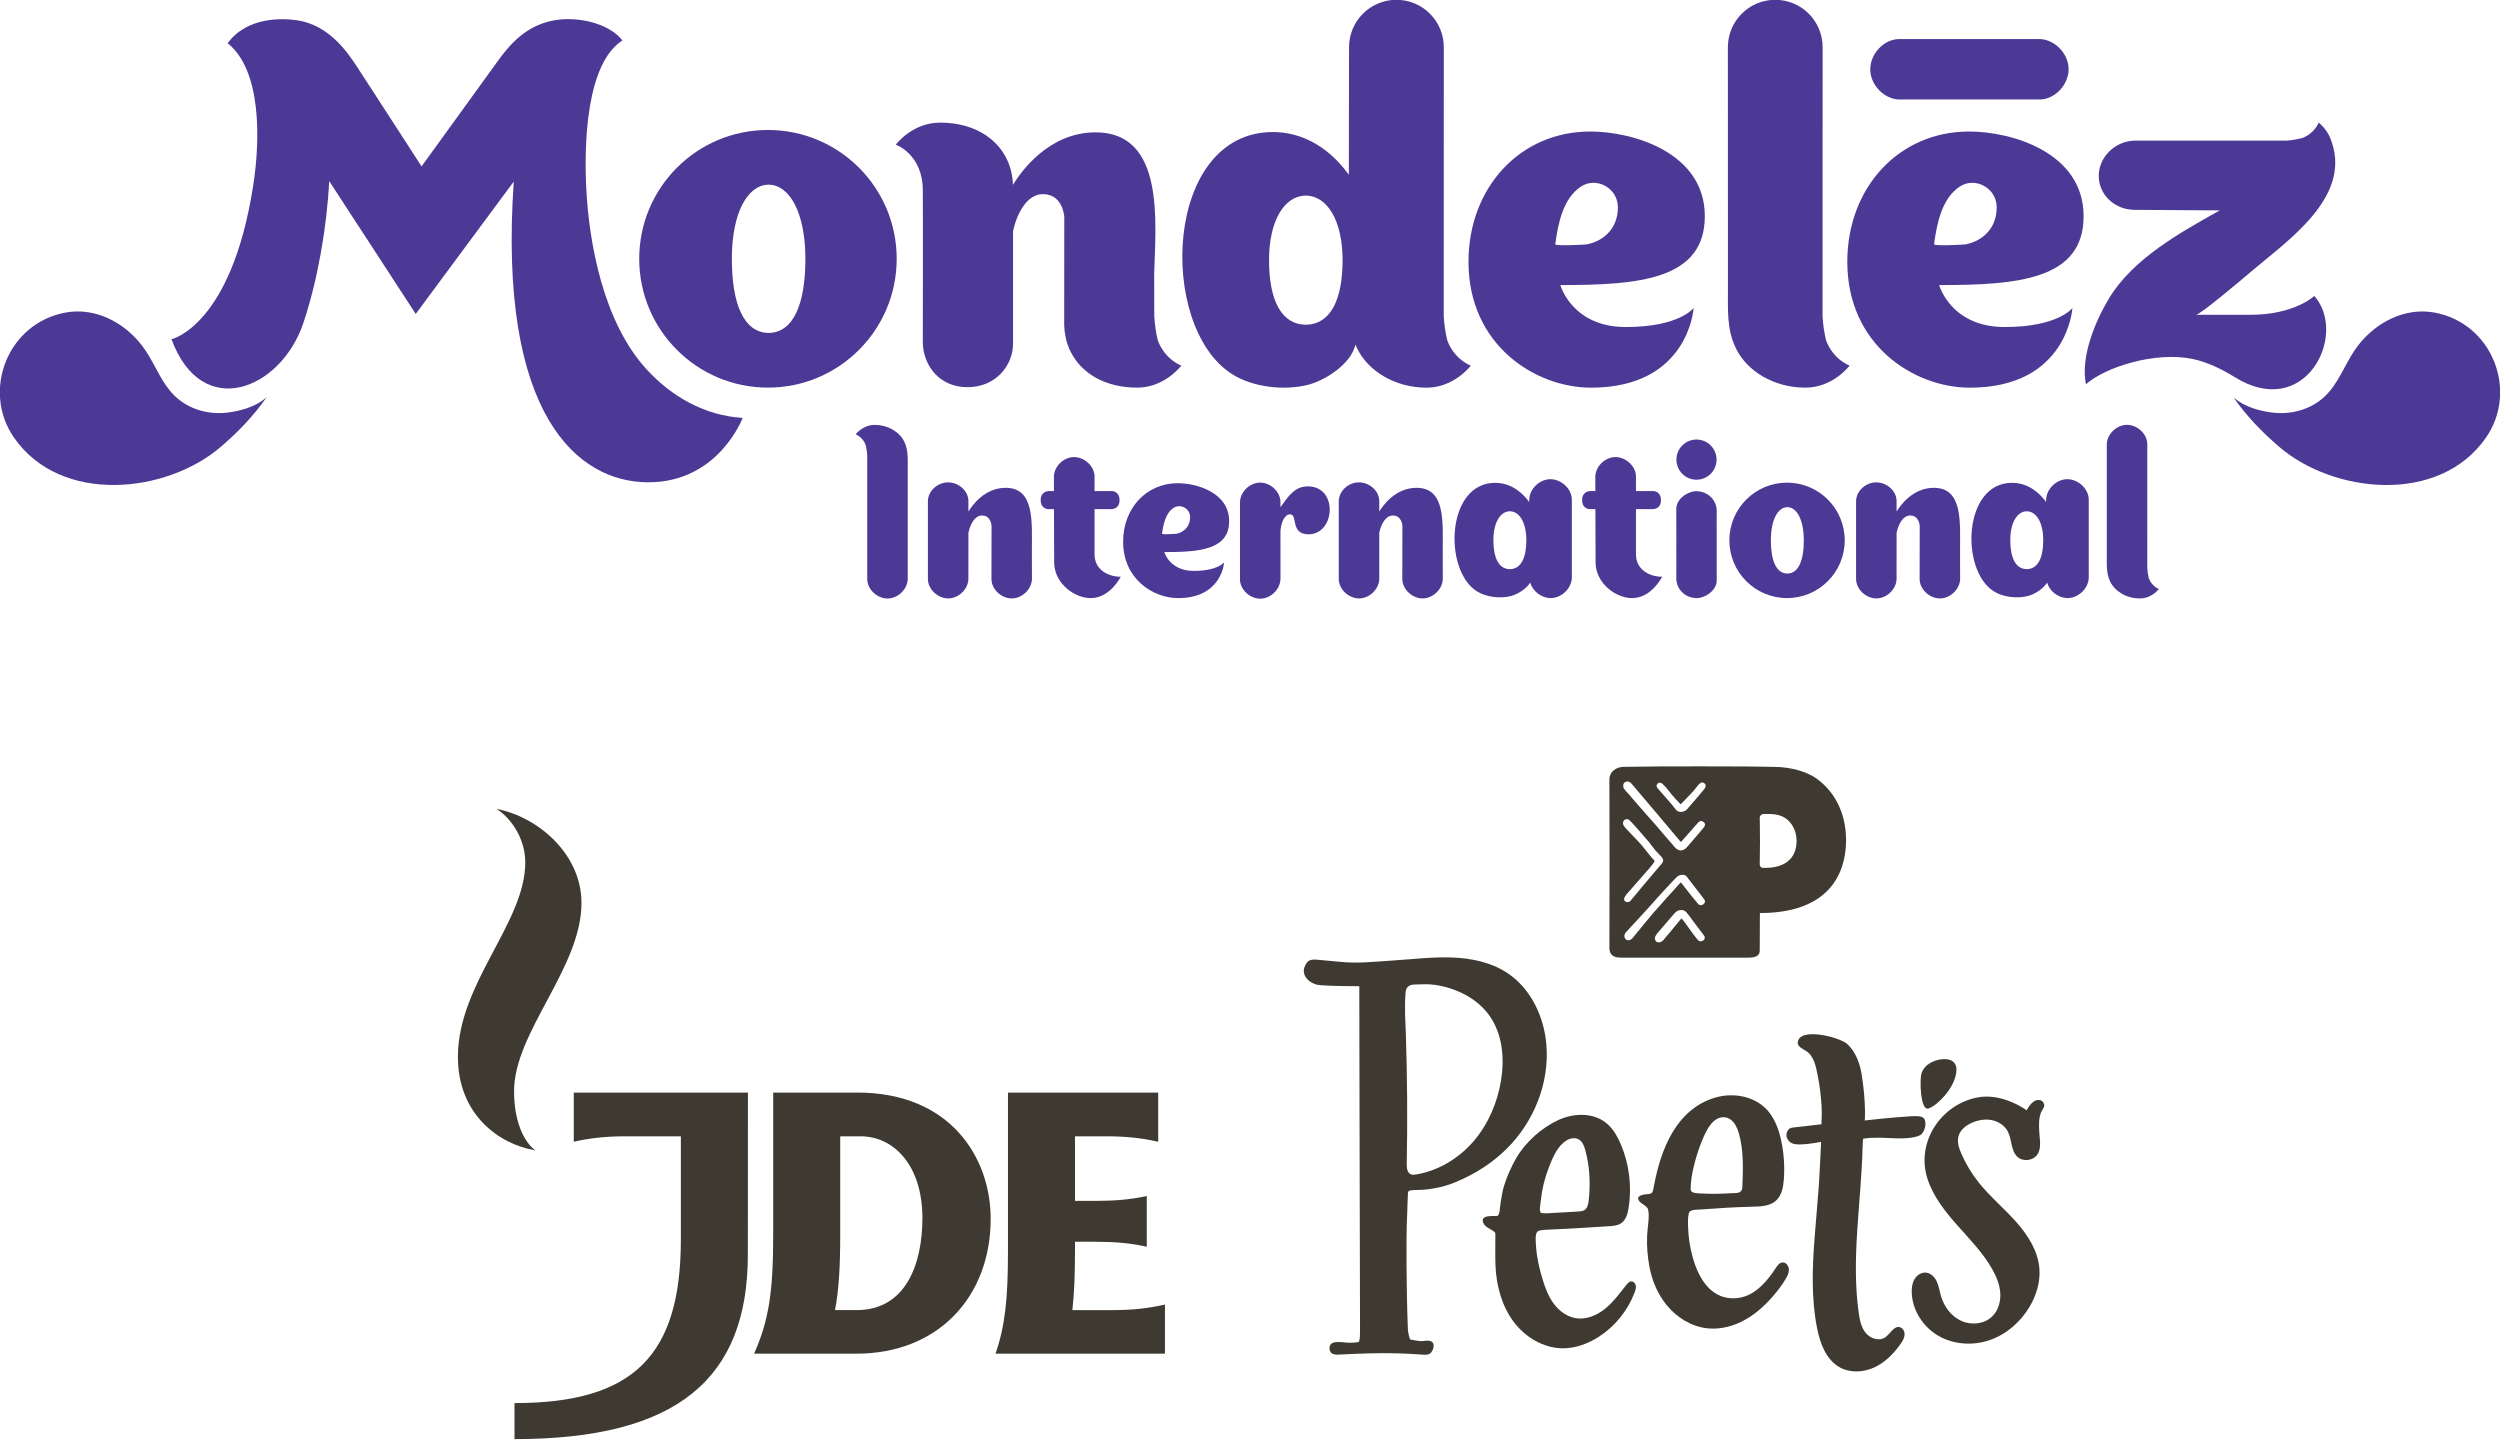
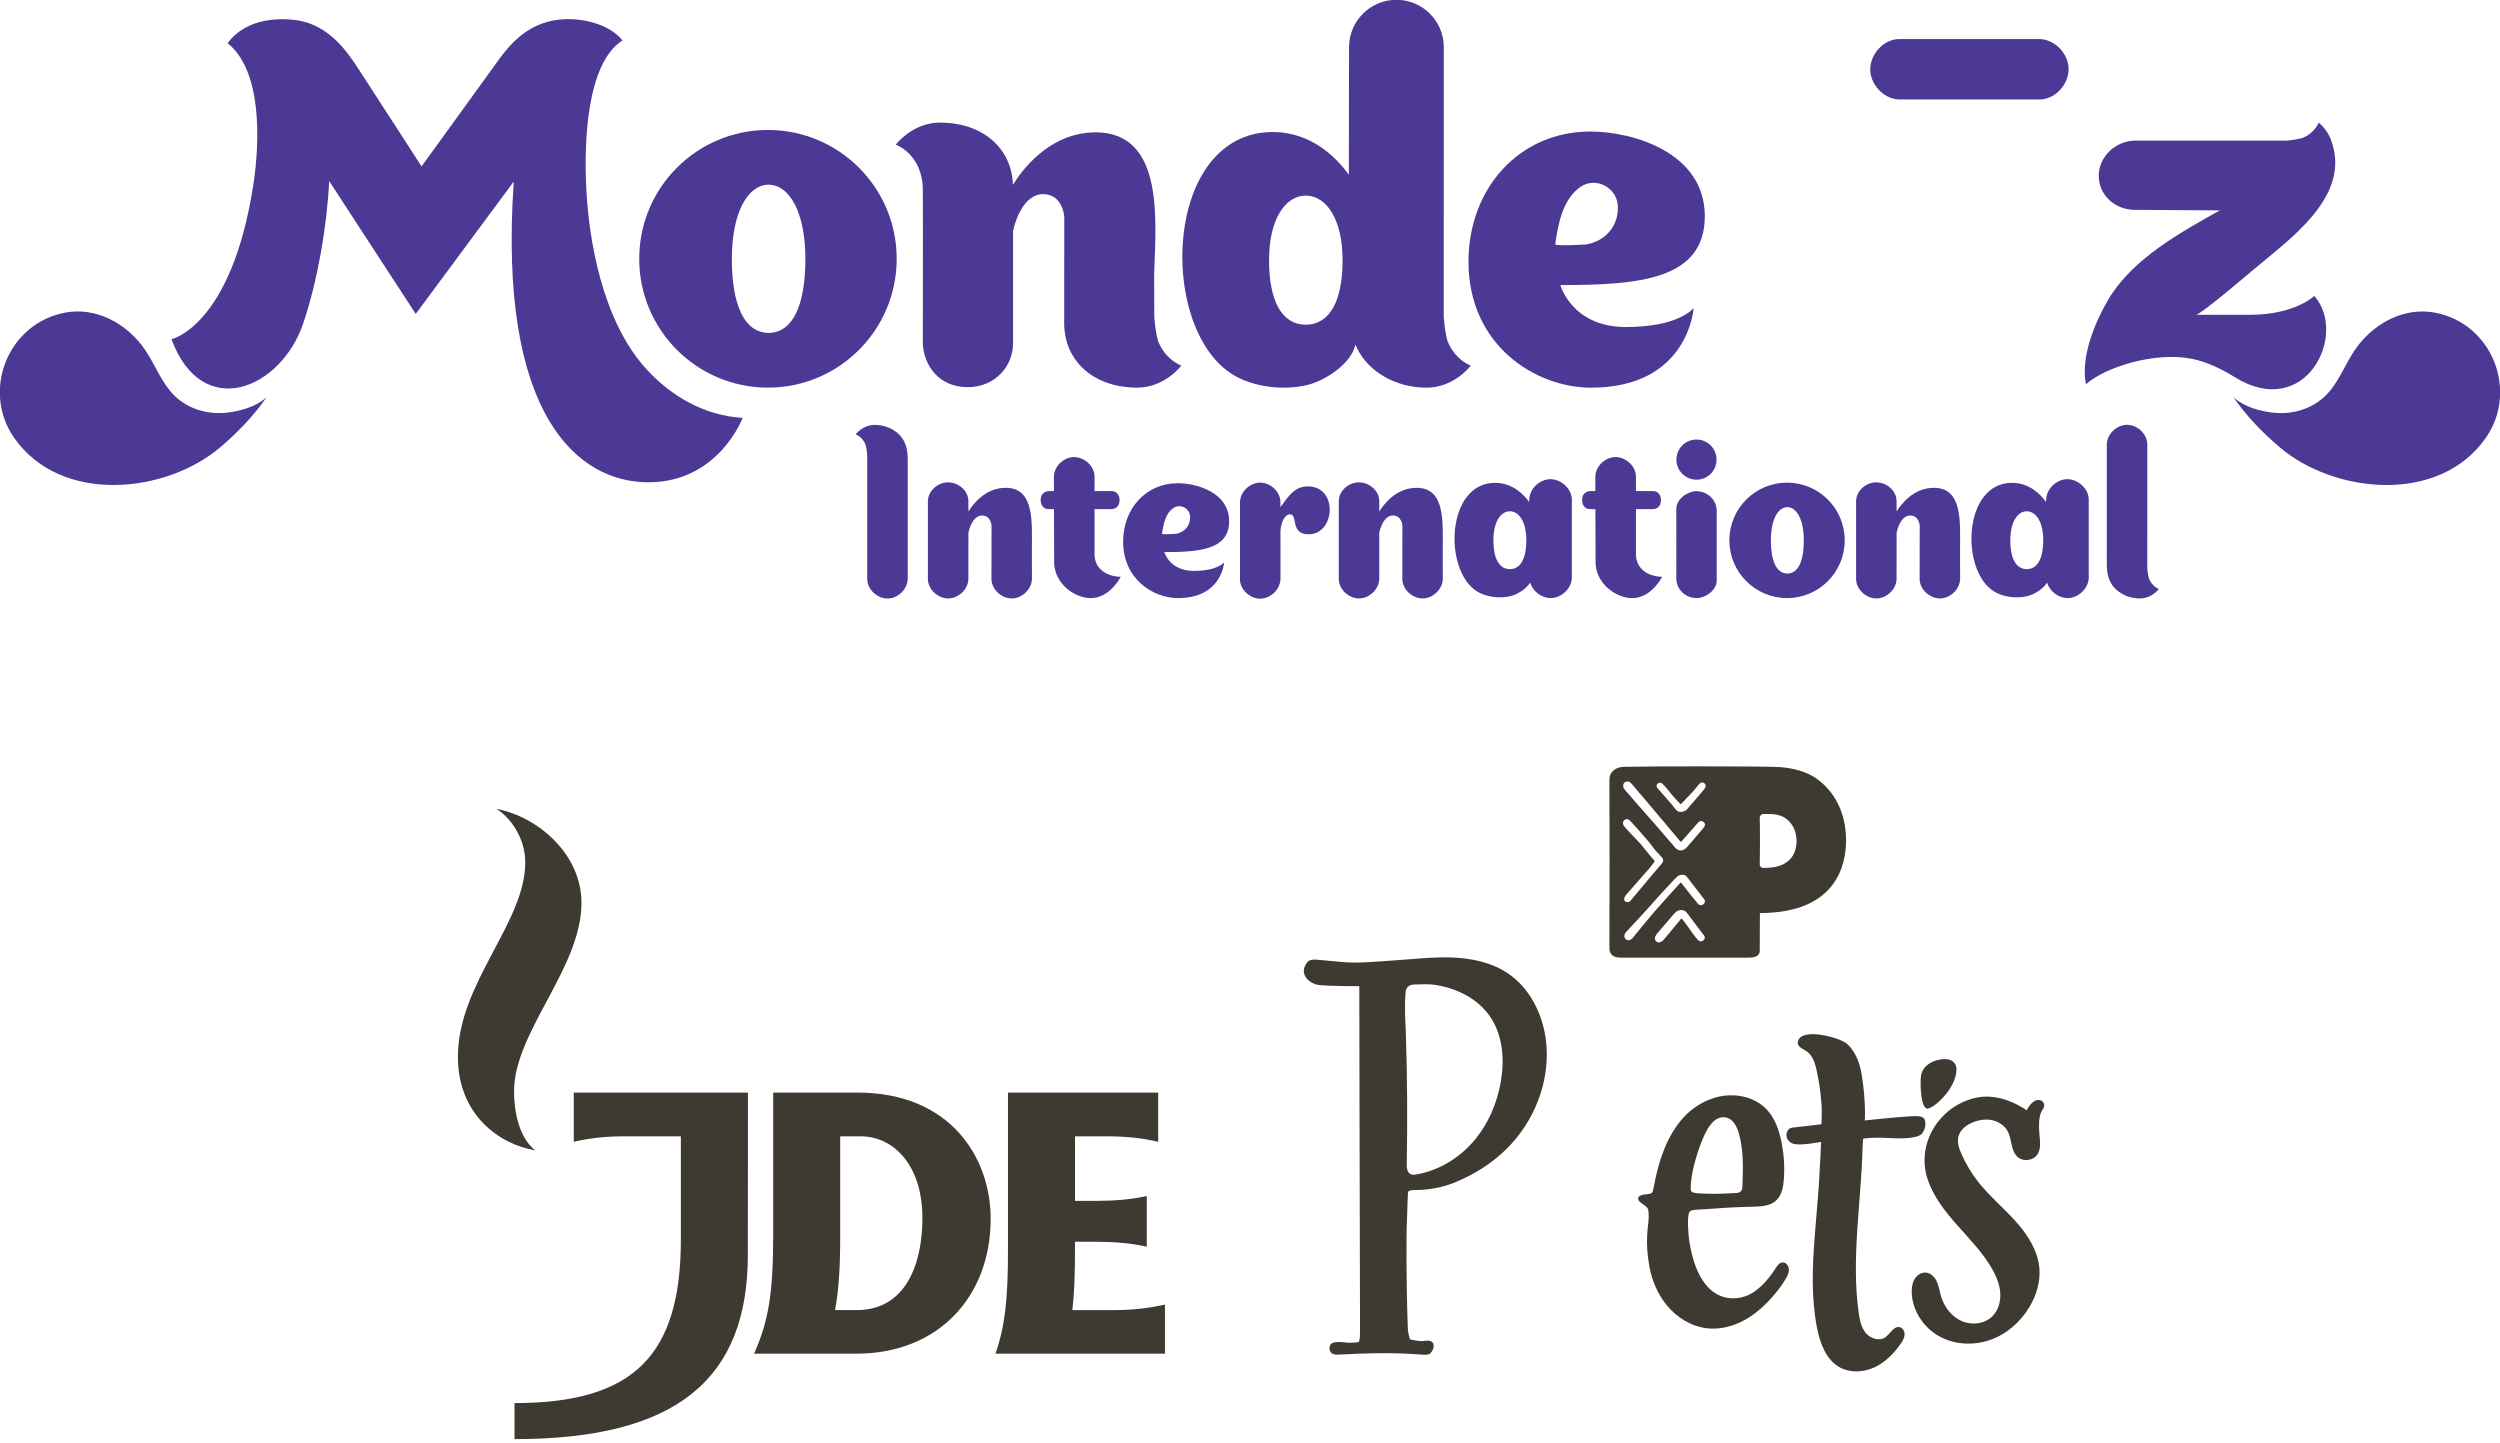
<svg xmlns="http://www.w3.org/2000/svg" xmlns:ns1="http://www.inkscape.org/namespaces/inkscape" xmlns:ns2="http://sodipodi.sourceforge.net/DTD/sodipodi-0.dtd" width="60.678mm" height="35.016mm" viewBox="0 0 60.678 35.016" version="1.1" id="svg5" ns1:version="1.1 (c68e22c387, 2021-05-23)" ns2:docname="Mondelez - JDE Peets.svg">
  <ns2:namedview id="namedview7" pagecolor="#ffffff" bordercolor="#666666" borderopacity="1.0" ns1:pageshadow="2" ns1:pageopacity="0.0" ns1:pagecheckerboard="0" ns1:document-units="mm" showgrid="false" fit-margin-top="0" fit-margin-left="0" fit-margin-right="0" fit-margin-bottom="0" ns1:zoom="1.4823793" ns1:cx="154.14408" ns1:cy="91.407105" ns1:window-width="1920" ns1:window-height="1017" ns1:window-x="-8" ns1:window-y="-8" ns1:window-maximized="1" ns1:current-layer="layer1" />
  <defs id="defs2">
    <clipPath clipPathUnits="userSpaceOnUse" id="clipPath23">
      <path d="M 0,774 H 594 V 0.015 H 0 Z" id="path21" />
    </clipPath>
  </defs>
  <g ns1:label="Layer 1" ns1:groupmode="layer" id="layer1" transform="translate(-46.035,-112.85)">
    <g id="g2395">
      <g id="g462" transform="translate(61.042,67.825)">
        <g id="g35" transform="matrix(0.353,0,0,-0.353,-8.536,54.665)">
          <path d="m 0,0 c -0.797,-0.723 -1.947,-0.965 -2.668,-1.057 -1.468,-0.183 -2.986,0.304 -3.955,1.473 -0.795,0.955 -1.204,2.191 -1.98,3.179 -1.227,1.564 -3.188,2.589 -5.209,2.227 -3.993,-0.725 -5.805,-5.385 -3.547,-8.618 3.227,-4.619 10.484,-3.82 14.208,-0.619 C -1.991,-2.42 -0.908,-1.313 0,0" style="fill:#4c3996;fill-opacity:1;fill-rule:nonzero;stroke:none" id="path37" />
        </g>
        <g id="g39" transform="matrix(0.353,0,0,-0.353,39.2,54.665)">
          <path d="m 0,0 c 0.798,-0.725 1.945,-0.966 2.668,-1.057 1.467,-0.185 2.987,0.302 3.955,1.472 0.795,0.956 1.205,2.19 1.98,3.179 1.229,1.565 3.19,2.589 5.21,2.227 3.991,-0.724 5.803,-5.385 3.544,-8.618 C 14.132,-7.416 6.875,-6.617 3.153,-3.417 1.992,-2.421 0.907,-1.313 0,0" style="fill:#4c3996;fill-opacity:1;fill-rule:nonzero;stroke:none" id="path41" />
        </g>
        <g id="g43" transform="matrix(0.353,0,0,-0.353,34.509,45.973)">
          <path d="m 0,0 c -0.1,0.004 -9.632,0.004 -9.72,0 -1.045,-0.031 -1.908,-0.999 -1.958,-1.995 -0.053,-1.058 0.866,-2.107 1.958,-2.16 0.101,-0.003 9.632,-0.003 9.72,0 1.045,0.032 1.909,1 1.958,1.996 C 2.011,-1.101 1.092,-0.053 0,0" style="fill:#4c3996;fill-opacity:1;fill-rule:nonzero;stroke:none" id="path45" />
        </g>
        <g id="g47" transform="matrix(0.353,0,0,-0.353,13.094,53.286)">
          <path d="m 0,0 c -0.133,0.552 -0.204,1.095 -0.242,1.643 -0.007,0.791 -0.007,1.901 -0.007,2.923 0.1,3.529 0.758,9.737 -4.025,9.737 -3.23,0 -5.144,-2.72 -5.686,-3.61 -0.077,2.48 -2.032,4.279 -5.019,4.279 -1.905,0 -3.037,-1.517 -3.037,-1.517 0,0 1.859,-0.645 1.859,-3.144 0.02,-1.79 -0.003,-10.502 0,-10.539 0.073,-1.544 1.151,-2.991 3.08,-2.991 1.927,0 3.124,1.483 3.124,2.994 v 7.727 c 0.269,1.263 0.979,2.552 2.05,2.552 1.389,0 1.467,-1.545 1.473,-1.545 l -0.006,-7.48 c 0.006,-0.244 0.037,-0.477 0.079,-0.706 0.069,-0.39 0.187,-0.753 0.356,-1.086 0.741,-1.506 2.38,-2.488 4.582,-2.488 1.904,0 3.036,1.516 3.036,1.516 0,0 -1.117,0.394 -1.617,1.735" style="fill:#4c3996;fill-opacity:1;fill-rule:nonzero;stroke:none" id="path49" />
        </g>
        <g id="g51" transform="matrix(0.353,0,0,-0.353,29.314,53.286)">
-           <path d="m 0,0 c -0.135,0.552 -0.207,1.095 -0.242,1.643 l 0.005,18.513 c 0,1.8 -1.458,3.26 -3.257,3.26 -1.8,0 -3.258,-1.46 -3.258,-3.26 L -6.748,3.76 c 0.016,-1.476 -0.129,-2.986 0.568,-4.343 0.738,-1.507 2.558,-2.668 4.758,-2.668 1.91,0 3.039,1.516 3.039,1.516 0,0 -1.115,0.394 -1.617,1.735" style="fill:#4c3996;fill-opacity:1;fill-rule:nonzero;stroke:none" id="path53" />
-         </g>
+           </g>
        <g id="g55" transform="matrix(0.353,0,0,-0.353,3.655,53.105)">
          <path d="m 0,0 v -0.004 c -0.008,0 -0.013,0.003 -0.019,0.003 -0.007,0 -0.013,-0.003 -0.019,-0.003 V 0 c -1.671,0.031 -2.509,1.952 -2.509,5.095 0,3.138 1.062,5.063 2.509,5.097 v 10e-4 c 0.006,0 0.012,0 0.019,-10e-4 0.006,10e-4 0.011,10e-4 0.019,10e-4 L 0,10.192 C 1.446,10.158 2.509,8.233 2.509,5.095 2.509,1.952 1.672,0.031 0,0 m -0.065,13.953 c -4.889,0 -8.851,-3.964 -8.851,-8.858 0,-4.892 3.962,-8.857 8.851,-8.857 4.888,0 8.852,3.965 8.852,8.857 0,4.894 -3.964,8.858 -8.852,8.858" style="fill:#4c3996;fill-opacity:1;fill-rule:nonzero;stroke:none" id="path57" />
        </g>
        <g id="g59" transform="matrix(0.353,0,0,-0.353,16.693,52.906)">
          <path d="m 0,0 v -0.003 c -0.007,0 -0.013,0.001 -0.018,0.001 -0.008,0 -0.012,-0.001 -0.021,-0.001 V 0 c -1.672,0.025 -2.507,1.702 -2.507,4.438 0,2.735 1.059,4.41 2.507,4.441 v 0.002 c 0.009,0 0.013,-0.002 0.021,-0.002 0.005,0 0.011,0.002 0.018,0.002 L 0,8.879 C 1.448,8.848 2.51,7.173 2.51,4.438 2.51,1.702 1.67,0.025 0,0 M 9.709,-1.078 C 9.573,-0.526 9.502,0.018 9.465,0.565 L 9.47,19.078 c 0,1.801 -1.459,3.261 -3.257,3.261 -1.8,0 -3.259,-1.46 -3.259,-3.261 L 2.941,10.31 c -0.782,1.091 -2.508,2.937 -5.228,2.937 -7.481,0 -7.955,-13.333 -2.823,-16.631 1.446,-0.929 3.627,-1.168 5.278,-0.739 1.14,0.297 2.935,1.418 3.224,2.756 0.041,-0.098 0.086,-0.196 0.136,-0.293 0.739,-1.507 2.558,-2.669 4.758,-2.669 1.91,0 3.039,1.516 3.039,1.516 0,0 -1.114,0.395 -1.616,1.735" style="fill:#4c3996;fill-opacity:1;fill-rule:nonzero;stroke:none" id="path61" />
        </g>
        <g id="g63" transform="matrix(0.353,0,0,-0.353,22.741,50.953)">
          <path d="M 0,0 C 0.19,1.397 0.524,3.158 1.78,3.973 2.823,4.651 4.283,3.879 4.305,2.574 4.329,1.196 3.438,0.257 2.198,-0.004 2.067,-0.032 -0.018,-0.137 0,0 m 9.514,-4.382 c 0,0 -0.955,-1.31 -4.662,-1.31 -3.706,0 -4.502,2.884 -4.502,2.884 5.402,0 9.933,0.362 9.933,4.739 0,4.376 -4.943,5.819 -7.874,5.819 -4.839,0 -8.375,-3.862 -8.375,-8.96 0,-5.741 4.604,-8.653 8.426,-8.653 6.731,0 7.054,5.481 7.054,5.481" style="fill:#4c3996;fill-opacity:1;fill-rule:nonzero;stroke:none" id="path65" />
        </g>
        <g id="g67" transform="matrix(0.353,0,0,-0.353,31.935,50.953)">
-           <path d="M 0,0 C 0.19,1.397 0.524,3.158 1.78,3.973 2.823,4.651 4.283,3.879 4.305,2.574 4.329,1.196 3.438,0.257 2.198,-0.004 2.067,-0.032 -0.018,-0.137 0,0 m 9.514,-4.382 c 0,0 -0.955,-1.31 -4.662,-1.31 -3.706,0 -4.502,2.884 -4.502,2.884 5.402,0 9.933,0.362 9.933,4.739 0,4.376 -4.943,5.819 -7.874,5.819 -4.839,0 -8.375,-3.862 -8.375,-8.96 0,-5.741 4.604,-8.653 8.426,-8.653 6.731,0 7.054,5.481 7.054,5.481" style="fill:#4c3996;fill-opacity:1;fill-rule:nonzero;stroke:none" id="path69" />
-         </g>
+           </g>
        <g id="g71" transform="matrix(0.353,0,0,-0.353,39.603,52.666)">
          <path d="m 0,0 h -3.712 c 0.273,0 3.019,2.317 3.93,3.089 2.384,2.025 6.672,4.947 5.422,8.732 l 0.003,-0.026 c -0.229,0.901 -0.922,1.421 -0.922,1.421 0,0 -0.26,-0.735 -1.141,-1.065 -0.361,-0.087 -0.721,-0.153 -1.08,-0.174 -0.296,-0.006 -10.375,0 -10.375,0 -1.363,0.002 -2.505,-1.096 -2.525,-2.39 -0.015,-1.305 1.063,-2.352 2.444,-2.37 l 5.88,-0.037 c -2.725,-1.522 -5.98,-3.323 -7.633,-6.074 -0.943,-1.579 -1.954,-4.013 -1.57,-5.879 1.306,1.158 4.735,2.28 7.344,1.735 0.977,-0.205 2.016,-0.704 2.861,-1.232 C 3.82,-7.334 6.761,-1.342 4.421,1.3 4.421,1.3 3.087,0 0,0" style="fill:#4c3996;fill-opacity:1;fill-rule:nonzero;stroke:none" id="path73" />
        </g>
        <g id="g75" transform="matrix(0.353,0,0,-0.353,0.679,53.981)">
          <path d="m 0,0 c -3.002,3.294 -3.941,8.772 -4.126,12.413 -0.159,3.146 0.011,8.594 2.488,10.179 -0.829,1.043 -2.465,1.464 -3.708,1.464 -2.793,0 -4.139,-1.862 -5.094,-3.201 -0.315,-0.442 -5.011,-6.925 -5.011,-6.925 0,0 -3.951,6.115 -4.436,6.85 -0.671,1.014 -1.927,2.877 -4.135,3.199 -0.951,0.139 -3.417,0.265 -4.76,-1.579 2.314,-1.853 2.256,-6.571 1.754,-9.793 -1.508,-9.669 -5.619,-10.56 -5.619,-10.56 2.106,-5.692 7.53,-3.443 9.062,1.095 0.993,2.95 1.634,6.684 1.782,9.78 l 5.952,-9.137 c 0,0 6.739,9.109 6.739,9.101 -1.11,-16.109 4.418,-20.676 9.253,-20.676 4.838,0 6.484,4.428 6.484,4.428 C 4.009,-3.204 1.72,-1.887 0,0" style="fill:#4c3996;fill-opacity:1;fill-rule:nonzero;stroke:none" id="path77" />
        </g>
        <g id="g79" transform="matrix(0.353,0,0,-0.353,6.005,55.829)">
          <path d="m 0,0 c 0.058,-0.237 0.089,-0.469 0.104,-0.703 0,-0.072 -0.004,-8.428 0,-8.528 0.021,-0.702 0.67,-1.281 1.337,-1.314 0.71,-0.036 1.412,0.581 1.447,1.314 0.004,0.096 0,7.621 0,7.621 C 2.882,-0.978 2.943,-0.332 2.646,0.249 2.33,0.894 1.55,1.391 0.609,1.391 c -0.817,0 -1.301,-0.649 -1.301,-0.649 0,0 0.477,-0.168 0.692,-0.742" style="fill:#4c3996;fill-opacity:1;fill-rule:nonzero;stroke:none" id="path81" />
        </g>
        <g id="g83" transform="matrix(0.353,0,0,-0.353,37.147,59.059)">
          <path d="m 0,0 c -0.058,0.237 -0.088,0.469 -0.104,0.704 0,0.071 0.004,8.427 0.001,8.526 -0.021,0.703 -0.67,1.282 -1.338,1.315 -0.709,0.036 -1.411,-0.582 -1.447,-1.315 -0.003,-0.095 0,-7.621 0,-7.621 0.006,-0.631 -0.055,-1.277 0.242,-1.858 0.317,-0.645 1.095,-1.142 2.037,-1.142 0.818,0 1.301,0.649 1.301,0.649 0,0 -0.477,0.169 -0.692,0.742" style="fill:#4c3996;fill-opacity:1;fill-rule:nonzero;stroke:none" id="path85" />
        </g>
        <g id="g87" transform="matrix(0.353,0,0,-0.353,19.372,56.865)">
          <path d="m 0,0 c -1.448,0 -2.305,-1.219 -2.548,-1.617 l -0.008,-0.006 c 0,0.403 -10e-4,0.722 -10e-4,0.738 -0.022,0.701 -0.671,1.226 -1.338,1.259 -0.708,0.035 -1.411,-0.527 -1.446,-1.259 -0.003,-0.096 -0.003,-5.335 0,-5.406 0.021,-0.701 0.67,-1.28 1.337,-1.313 0.709,-0.036 1.411,0.581 1.447,1.313 10e-4,0.054 0.002,1.764 10e-4,3.237 l 0.012,0.007 c 0.119,0.566 0.438,1.144 0.918,1.144 0.622,0 0.657,-0.693 0.659,-0.693 l -0.006,-3.695 c 0.022,-0.701 0.671,-1.28 1.338,-1.313 0.708,-0.036 1.411,0.581 1.446,1.313 L 1.807,-4.36 C 1.807,-2.374 2.015,0.009 0,0" style="fill:#4c3996;fill-opacity:1;fill-rule:nonzero;stroke:none" id="path89" />
        </g>
        <g id="g91" transform="matrix(0.353,0,0,-0.353,31.928,56.865)">
          <path d="m 0,0 c -1.448,0 -2.305,-1.219 -2.548,-1.617 l -0.008,-0.006 c 0,0.403 -0.002,0.722 -0.002,0.738 -0.021,0.701 -0.67,1.226 -1.337,1.259 -0.708,0.035 -1.412,-0.527 -1.447,-1.259 -0.002,-0.096 -0.002,-5.335 0,-5.406 0.022,-0.701 0.671,-1.28 1.338,-1.313 0.708,-0.036 1.411,0.581 1.446,1.313 0.002,0.054 0.003,1.764 0.002,3.237 l 0.012,0.007 c 0.119,0.566 0.438,1.144 0.918,1.144 0.622,0 0.656,-0.693 0.659,-0.693 l -0.006,-3.695 c 0.022,-0.701 0.67,-1.28 1.338,-1.313 0.708,-0.036 1.411,0.581 1.446,1.313 L 1.807,-4.36 C 1.807,-2.374 2.015,0.009 0,0" style="fill:#4c3996;fill-opacity:1;fill-rule:nonzero;stroke:none" id="path93" />
        </g>
        <g id="g95" transform="matrix(0.353,0,0,-0.353,9.4,56.865)">
          <path d="m 0,0 c -1.448,0 -2.305,-1.219 -2.548,-1.617 l -0.008,-0.006 c 0,0.403 -0.002,0.722 -0.002,0.738 -0.021,0.701 -0.669,1.226 -1.337,1.259 -0.708,0.035 -1.412,-0.527 -1.447,-1.259 -0.002,-0.096 -0.002,-5.335 0,-5.406 0.022,-0.701 0.671,-1.28 1.338,-1.313 0.708,-0.036 1.411,0.581 1.446,1.313 0.002,0.054 0.003,1.764 0.002,3.237 l 0.012,0.007 c 0.119,0.566 0.438,1.144 0.918,1.144 0.622,0 0.657,-0.693 0.66,-0.693 l -0.006,-3.695 c 0.021,-0.701 0.669,-1.28 1.337,-1.313 0.709,-0.036 1.411,0.581 1.447,1.313 L 1.807,-4.36 C 1.807,-2.374 2.015,0.009 0,0" style="fill:#4c3996;fill-opacity:1;fill-rule:nonzero;stroke:none" id="path97" />
        </g>
        <g id="g99" transform="matrix(0.353,0,0,-0.353,28.377,58.946)">
          <path d="m 0,0 v -0.002 c -0.004,0 -0.006,0.001 -0.009,0.001 -0.004,0 -0.006,-0.001 -0.006,-0.001 L -0.017,0 c -0.749,0.015 -1.124,0.875 -1.124,2.283 0,1.406 0.475,2.268 1.124,2.283 0,0 0.004,0 0.008,0 0.003,0 0.005,0 0.009,0 C 0.648,4.551 1.123,3.689 1.123,2.283 1.123,0.875 0.749,0.015 0,0 m -0.029,6.251 c -2.19,0 -3.966,-1.776 -3.966,-3.968 0,-2.193 1.776,-3.969 3.966,-3.969 2.19,0 3.966,1.776 3.966,3.969 0,2.192 -1.776,3.968 -3.966,3.968" style="fill:#4c3996;fill-opacity:1;fill-rule:nonzero;stroke:none" id="path101" />
        </g>
        <g id="g103" transform="matrix(0.353,0,0,-0.353,21.642,58.839)">
          <path d="m 0,0 v -0.001 c -0.002,0 -0.005,0 -0.008,0 -0.003,0 -0.005,0 -0.009,0 V 0 c -0.749,0.011 -1.123,0.764 -1.123,1.99 0,1.224 0.474,1.975 1.123,1.989 V 3.98 c 0.004,0 0.006,-10e-4 0.009,-10e-4 0.003,0 0.006,10e-4 0.008,10e-4 L 0,3.979 C 0.649,3.965 1.125,3.214 1.125,1.99 1.125,0.764 0.749,0.011 0,0 M 4.254,4.807 C 4.231,5.542 3.54,6.149 2.842,6.184 2.099,6.221 1.363,5.575 1.326,4.807 1.325,4.754 1.319,4.64 1.319,4.619 0.967,5.109 0.194,5.935 -1.025,5.935 c -3.351,0 -3.564,-5.973 -1.265,-7.451 0.649,-0.416 1.626,-0.523 2.366,-0.331 0.418,0.11 1.033,0.466 1.313,0.922 0.172,-0.587 0.753,-1.034 1.349,-1.064 0.743,-0.036 1.479,0.609 1.516,1.376 0.003,0.101 0.002,5.353 0,5.42" style="fill:#4c3996;fill-opacity:1;fill-rule:nonzero;stroke:none" id="path105" />
        </g>
        <g id="g107" transform="matrix(0.353,0,0,-0.353,34.188,58.839)">
          <path d="m 0,0 v -0.001 c -0.003,0 -0.005,0 -0.008,0 -0.004,0 -0.005,0 -0.01,0 V 0 c -0.748,0.011 -1.123,0.764 -1.123,1.99 0,1.224 0.475,1.975 1.123,1.989 V 3.98 c 0.005,0 0.006,-10e-4 0.01,-10e-4 0.003,0 0.005,10e-4 0.008,10e-4 L 0,3.979 C 0.649,3.965 1.124,3.214 1.124,1.99 1.124,0.764 0.749,0.011 0,0 M 4.253,4.807 C 4.231,5.542 3.541,6.149 2.841,6.184 2.099,6.221 1.363,5.575 1.326,4.807 1.325,4.754 1.317,4.64 1.317,4.619 c -0.35,0.49 -1.124,1.316 -2.342,1.316 -3.352,0 -3.565,-5.973 -1.266,-7.451 0.649,-0.416 1.627,-0.523 2.366,-0.331 0.418,0.11 1.034,0.466 1.314,0.922 0.171,-0.587 0.752,-1.034 1.348,-1.064 0.743,-0.036 1.479,0.609 1.516,1.376 0.003,0.101 10e-4,5.353 0,5.42" style="fill:#4c3996;fill-opacity:1;fill-rule:nonzero;stroke:none" id="path109" />
        </g>
        <g id="g111" transform="matrix(0.353,0,0,-0.353,26.66,57.407)">
          <path d="M 0,0 C -0.033,0.692 -0.576,1.235 -1.262,1.293 -1.303,1.297 -1.34,1.306 -1.38,1.306 -2,1.306 -2.78,0.769 -2.78,0.091 l 0.003,-2.57 H -2.78 c 0.009,-0.801 -0.001,-2.249 0,-2.266 0.033,-0.692 0.577,-1.234 1.261,-1.292 0.042,-0.005 0.079,-0.013 0.119,-0.013 0.619,0 1.4,0.537 1.4,1.214 l -0.003,2.148 H 0 C -0.009,-1.886 0.001,-0.016 0,0" style="fill:#4c3996;fill-opacity:1;fill-rule:nonzero;stroke:none" id="path113" />
        </g>
        <g id="g115" transform="matrix(0.353,0,0,-0.353,26.656,56.181)">
          <path d="m 0,0 c 0,-0.762 -0.618,-1.38 -1.38,-1.38 -0.763,0 -1.38,0.618 -1.38,1.38 0,0.764 0.617,1.382 1.38,1.382 C -0.618,1.382 0,0.764 0,0" style="fill:#4c3996;fill-opacity:1;fill-rule:nonzero;stroke:none" id="path117" />
        </g>
        <g id="g119" transform="matrix(0.353,0,0,-0.353,16.706,56.831)">
          <path d="m 0,0 c -0.827,-0.034 -1.236,-0.65 -1.798,-1.424 -0.004,-0.007 0,0.357 0,0.371 -0.022,0.701 -0.67,1.281 -1.336,1.314 -0.71,0.035 -1.412,-0.581 -1.447,-1.314 v -5.35 h -0.003 c 0.021,-0.702 0.669,-1.282 1.337,-1.314 0.702,-0.035 1.397,0.571 1.445,1.293 h 0.006 l -10e-4,3.389 c 0.042,0.497 0.259,1.118 0.658,1.115 0.565,-0.005 -0.019,-1.373 1.277,-1.373 C 1.997,-3.293 2.196,0.091 0,0" style="fill:#4c3996;fill-opacity:1;fill-rule:nonzero;stroke:none" id="path121" />
        </g>
        <g id="g123" transform="matrix(0.353,0,0,-0.353,13.197,57.98)">
          <path d="M 0,0 C 0.085,0.627 0.236,1.417 0.799,1.782 1.267,2.086 1.922,1.74 1.932,1.155 1.943,0.536 1.543,0.115 0.987,-0.002 0.928,-0.015 -0.008,-0.062 0,0 m 4.269,-1.966 c 0,0 -0.429,-0.587 -2.091,-0.587 -1.663,0 -2.021,1.293 -2.021,1.293 2.424,0 4.457,0.162 4.457,2.126 0,1.963 -2.218,2.61 -3.532,2.61 -2.171,0 -3.758,-1.732 -3.758,-4.019 0,-2.576 2.066,-3.881 3.781,-3.881 3.019,0 3.164,2.458 3.164,2.458" style="fill:#4c3996;fill-opacity:1;fill-rule:nonzero;stroke:none" id="path125" />
        </g>
        <g id="g127" transform="matrix(0.353,0,0,-0.353,12.194,59.024)">
          <path d="m 0,0 c 0,0 -0.724,-1.467 -2.062,-1.467 -1.101,0 -2.457,0.974 -2.513,2.383 -0.002,0.013 -0.008,2.04 -0.013,3.735 h -0.374 c -0.196,0 -0.542,0.117 -0.542,0.626 0,0.509 0.39,0.617 0.582,0.617 h 0.33 c -0.001,0.593 -0.002,1 -0.001,1.025 0.035,0.731 0.736,1.346 1.443,1.31 0.666,-0.033 1.33,-0.61 1.351,-1.31 V 5.895 h 1.179 c 0.163,0 0.541,-0.107 0.541,-0.626 0,-0.519 -0.378,-0.618 -0.582,-0.618 H -1.799 V 1.539 c 0,-1.01 0.869,-1.535 1.803,-1.538" style="fill:#4c3996;fill-opacity:1;fill-rule:nonzero;stroke:none" id="path129" />
        </g>
        <g id="g131" transform="matrix(0.353,0,0,-0.353,25.335,59.024)">
          <path d="m 0,0 c 0,0 -0.724,-1.467 -2.062,-1.467 -1.101,0 -2.457,0.974 -2.513,2.383 -10e-4,0.013 -0.008,2.04 -0.014,3.735 h -0.373 c -0.196,0 -0.541,0.117 -0.541,0.626 0,0.509 0.388,0.617 0.581,0.617 h 0.33 c -0.001,0.593 -0.002,1 -0.001,1.025 0.035,0.731 0.736,1.346 1.444,1.31 0.665,-0.033 1.329,-0.61 1.35,-1.31 V 5.895 h 1.179 c 0.163,0 0.541,-0.107 0.541,-0.626 0,-0.519 -0.378,-0.618 -0.582,-0.618 H -1.799 V 1.539 c 0,-1.01 0.869,-1.535 1.803,-1.538" style="fill:#4c3996;fill-opacity:1;fill-rule:nonzero;stroke:none" id="path133" />
        </g>
      </g>
      <g id="g1702" transform="matrix(0.501,0,0,0.501,25.907,91.138)">
        <g id="g829" transform="matrix(0.294,0,0,0.293,-68.742,243.199)">
          <g id="g831" transform="translate(588.376,-523.36)">
            <path d="m 0,0 c 0.468,0.044 2.439,0.218 2.771,0.255 3.034,0.331 5.919,-0.021 8.964,-0.214 3.204,-0.203 6.405,-0.608 9.612,-0.49 3.208,0.118 6.48,0.798 9.151,2.579 3.539,2.361 5.662,6.475 6.276,10.684 0.919,6.302 -1.368,12.899 -5.67,17.594 -2.204,2.406 -4.911,4.329 -7.864,5.707 -1.459,0.681 -2.973,1.382 -5.772,1.755 -2.045,0.272 -3.329,-0.091 -3.372,0.576 -0.071,1.115 -0.078,2.515 -0.118,3.299 -0.152,2.917 -0.118,5.645 -0.118,8.567 0.011,1.971 0.07,6.953 0.214,10.442 0.023,1.068 0.369,1.948 0.369,1.948 0,0 1.449,0.317 1.908,0.283 0.603,-0.046 1.158,-0.191 1.614,0.071 0.713,0.41 0.259,1.584 -0.212,1.968 -0.354,0.289 -0.959,0.22 -1.415,0.185 C 11.462,64.836 7.238,64.978 2.579,65.218 2.153,65.24 1.666,65.184 1.395,64.853 0.994,64.365 1.118,63.495 1.708,63.269 2.299,63.043 3.225,63.138 3.915,63.222 4.596,63.305 5.973,63.213 6.028,63.079 6.198,62.659 6.201,61.815 6.199,61.149 6.141,42.527 6.079,4.301 6.079,4.301 c 0,0 -5.011,0.006 -6.72,-0.207 C -2.027,3.922 -3.523,2.599 -2.935,1.093 -2.375,-0.338 -1.619,-0.151 0,0 m 15.093,4.023 c -0.997,0.036 -1.338,0.66 -1.388,1.282 -0.214,2.634 -0.02,4.817 0.05,6.989 0.228,7.123 0.276,14.251 0.143,21.376 -0.012,0.652 0.063,1.454 0.66,1.719 0.281,0.125 0.604,0.086 0.907,0.035 3.659,-0.615 7.015,-2.663 9.433,-5.476 2.419,-2.814 3.923,-6.356 4.527,-10.017 C 30.033,16.252 29.684,12.24 27.538,9.19 25.507,6.303 22.078,4.616 18.588,4.084 17.488,3.917 16.374,3.977 15.093,4.023" style="fill:#3f3a31;fill-opacity:1;fill-rule:nonzero;stroke:none" id="path833" />
          </g>
        </g>
        <g id="g835" transform="matrix(0.294,0,0,0.293,-68.742,243.199)">
          <g id="g837" transform="translate(674.846,-509.517)">
            <path d="m 0,0 c 1.354,1.241 2.073,3.134 2.376,4.98 0.339,2.069 0.537,4.158 0.568,6.249 0.013,0.94 -0.048,1.429 -0.048,1.429 0,0 4.817,-0.551 7.741,-0.703 1.518,-0.079 2.285,0.036 2.258,1.257 -0.017,0.802 -0.29,1.297 -0.617,1.674 -0.498,0.574 -2.469,0.816 -4.556,0.71 -1.353,-0.07 -2.558,-0.124 -3.89,-0.058 -0.716,0.036 -1.197,0.14 -1.197,0.14 0,0 -0.075,0.549 -0.098,1.499 -0.226,9.087 -1.888,18.192 -0.644,27.196 0.166,1.204 0.396,2.462 1.161,3.407 0.765,0.945 2.236,1.427 3.23,0.727 0.839,-0.591 1.416,-1.937 2.406,-1.668 0.527,0.144 0.816,0.755 0.768,1.299 -0.048,0.544 -0.35,1.03 -0.664,1.477 -1.124,1.603 -2.548,3.053 -4.325,3.876 -1.778,0.822 -3.947,0.944 -5.664,0.002 -2.278,-1.251 -3.27,-3.983 -3.77,-6.533 -0.97,-4.952 -0.78,-10.03 -0.389,-15.033 0.218,-2.803 0.467,-5.589 0.68,-8.393 0.107,-1.4 0.382,-7.332 0.382,-7.332 0,0 -0.815,0.134 -1.181,0.193 -1.259,0.201 -2.658,0.33 -3.394,0.116 -0.722,-0.21 -1.299,-1.004 -1.106,-1.73 0.133,-0.499 0.371,-0.878 1.011,-0.95 1.569,-0.174 4.723,-0.547 4.723,-0.547 0,0 0.096,-1.928 0.03,-2.948 C -4.318,8.634 -4.513,6.935 -4.849,5.262 -5.129,3.869 -5.418,2.103 -6.679,1.228 -7.11,0.929 -8.188,0.479 -8.149,-0.18 -7.989,-2.908 -1.193,-1.093 0,0" style="fill:#3f3a31;fill-opacity:1;fill-rule:nonzero;stroke:none" id="path839" />
          </g>
        </g>
        <g id="g841" transform="matrix(0.294,0,0,0.293,-68.742,243.199)">
          <g id="g843" transform="translate(704.436,-498.531)">
            <path d="m 0,0 c 0,0 0.738,-1.616 1.794,-1.705 0.576,-0.049 0.89,0.163 1.074,0.712 0.139,0.416 -0.336,0.91 -0.503,1.317 C 1.972,1.282 2.01,2.359 2.052,3.394 2.106,4.738 2.499,6.227 1.73,7.33 1.023,8.345 -0.616,8.525 -1.527,7.688 -2.645,6.661 -2.417,4.831 -3.124,3.487 -3.636,2.512 -4.643,1.846 -5.721,1.621 -6.8,1.396 -7.937,1.583 -8.952,2.011 c -1.033,0.435 -2.018,1.203 -2.302,2.287 -0.25,0.956 0.086,1.962 0.481,2.868 0.742,1.704 1.707,3.312 2.863,4.768 1.839,2.319 4.135,4.232 6.106,6.439 1.971,2.208 3.663,4.852 3.891,7.803 0.169,2.194 -0.498,4.4 -1.617,6.294 -1.486,2.516 -3.817,4.564 -6.579,5.517 -2.763,0.953 -5.945,0.752 -8.469,-0.721 -2.524,-1.473 -4.294,-4.245 -4.373,-7.166 -0.021,-0.76 0.076,-1.547 0.464,-2.2 0.388,-0.653 1.118,-1.142 1.875,-1.074 0.814,0.072 1.46,0.751 1.799,1.495 0.338,0.745 0.445,1.57 0.671,2.356 0.509,1.765 1.7,3.381 3.373,4.138 1.673,0.757 3.823,0.519 5.118,-0.784 0.996,-1.001 1.392,-2.493 1.284,-3.902 -0.108,-1.408 -0.672,-2.746 -1.373,-3.972 -1.522,-2.657 -3.688,-4.874 -5.714,-7.17 -2.026,-2.296 -3.971,-4.771 -4.907,-7.686 C -18.272,5.347 -14.243,-0.917 -8.16,-2.13 -3.962,-2.968 0,0 0,0" style="fill:#3f3a31;fill-opacity:1;fill-rule:nonzero;stroke:none" id="path845" />
          </g>
        </g>
        <g id="g847" transform="matrix(0.294,0,0,0.293,-68.742,243.199)">
          <g id="g849" transform="translate(661.907,-498.309)">
            <path d="m 0,0 c 1.127,1.379 1.727,3.14 2.09,4.894 0.431,2.078 0.569,4.216 0.412,6.332 -0.095,1.272 -0.353,2.644 -1.304,3.493 -1.013,0.905 -2.502,0.955 -3.86,0.989 -2.979,0.075 -5.016,0.198 -8.609,0.464 -0.489,0.036 -1.514,-0.006 -1.78,0.406 -0.427,0.662 -0.206,3.655 -0.005,4.958 0.493,3.188 1.823,7.562 5.11,8.919 1.662,0.671 3.609,0.484 5.153,-0.426 1.544,-0.911 2.835,-2.459 3.818,-3.958 0.359,-0.546 0.735,-1.209 1.385,-1.141 0.539,0.055 0.91,0.622 0.926,1.164 0.015,0.541 -0.237,1.051 -0.51,1.519 -0.526,0.903 -1.151,1.746 -1.82,2.548 -1.385,1.662 -2.987,3.175 -4.873,4.236 -1.886,1.061 -4.077,1.652 -6.229,1.421 -2.599,-0.278 -4.989,-1.753 -6.655,-3.767 -1.525,-1.845 -2.468,-4.103 -2.899,-6.446 -0.309,-1.68 -0.444,-3.357 -0.378,-5.055 0.055,-1.408 0.439,-3.239 0.168,-4.364 -0.165,-0.688 -1.45,-1.029 -1.628,-1.687 -0.192,-0.712 0.985,-0.818 1.584,-0.873 0.784,-0.071 0.803,-0.257 1.008,-1.368 1.104,-5.985 3.637,-12.668 10.076,-14.586 2.927,-0.872 6.386,-0.276 8.483,1.945 C -0.22,-0.259 -0.108,-0.131 0,0 M -6.256,1.302 C -6.496,1.125 -6.767,1 -7.075,0.945 c -2.21,-0.391 -3.408,2.591 -4.032,4.174 -0.819,2.077 -1.766,5.332 -1.742,7.706 0.007,0.761 1.155,0.651 2.868,0.736 1.507,0.074 3.023,-0.075 4.53,-0.114 0.724,-0.019 1.09,-0.279 1.119,-1.01 C -4.212,9.471 -4.099,6.447 -4.903,3.59 -5.145,2.73 -5.569,1.808 -6.256,1.302" style="fill:#3f3a31;fill-opacity:1;fill-rule:nonzero;stroke:none" id="path851" />
          </g>
        </g>
        <g id="g853" transform="matrix(0.294,0,0,0.293,-68.742,243.199)">
          <g id="g855" transform="translate(635.549,-496.076)">
-             <path d="m 0,0 c 0.894,0.876 1.52,2.015 2.009,3.176 1.387,3.294 1.833,6.979 1.271,10.508 -0.153,0.965 -0.443,2.013 -1.261,2.548 -0.553,0.362 -1.245,0.417 -1.905,0.462 -3.208,0.216 -5.282,0.34 -8.842,0.52 -1.356,0.068 -2.697,0.056 -3.013,0.373 -0.399,0.401 -0.308,1.471 -0.214,2.688 0.137,1.77 0.569,3.583 1.086,5.281 0.428,1.406 0.962,2.804 1.84,3.982 0.878,1.178 2.141,2.126 3.591,2.367 1.734,0.289 3.504,-0.465 4.866,-1.577 1.362,-1.112 2.4,-2.56 3.493,-3.937 0.213,-0.267 0.473,-0.556 0.814,-0.564 0.371,-0.01 0.674,0.342 0.736,0.708 0.062,0.366 -0.056,0.736 -0.186,1.084 -1.118,3.002 -3.226,5.625 -5.916,7.363 -1.743,1.125 -3.762,1.891 -5.836,1.905 -3.234,0.023 -6.309,-1.83 -8.231,-4.432 -1.921,-2.601 -2.786,-5.868 -2.949,-9.098 -0.071,-1.403 -0.024,-4.003 -0.024,-5.408 0,-0.522 -1.424,-0.854 -1.868,-1.566 -0.519,-0.832 0,-1.178 0.404,-1.277 0.438,-0.107 1.253,-0.099 1.701,-0.099 0.522,0 0.481,-1.412 0.617,-2.136 0.17,-0.905 0.267,-1.871 0.541,-2.753 0.503,-1.618 1.183,-3.182 2.026,-4.653 1.521,-2.653 4.194,-5.061 6.995,-6.341 2.479,-1.133 5.615,-1.236 7.762,0.444 C -0.32,-0.296 -0.156,-0.152 0,0 M -4.88,2.376 C -5.469,2.013 -6.255,2.12 -6.856,2.465 -8.417,3.36 -9.191,5.28 -9.818,6.869 c -0.704,1.784 -1.167,3.664 -1.368,5.571 -0.075,0.71 -0.342,1.947 0.085,2.068 0.439,0.125 1.471,0.034 2.326,-0.023 1.452,-0.098 2.362,-0.112 3.813,-0.222 0.334,-0.025 0.684,-0.055 0.968,-0.235 0.5,-0.317 0.631,-0.979 0.696,-1.567 0.311,-2.807 0.183,-5.68 -0.576,-8.4 C -4.052,3.423 -4.303,2.744 -4.88,2.376" style="fill:#3f3a31;fill-opacity:1;fill-rule:nonzero;stroke:none" id="path857" />
-           </g>
+             </g>
        </g>
        <g id="g859" transform="matrix(0.294,0,0,0.293,-68.742,243.199)">
          <g id="g861" transform="translate(692.392,-506.499)">
            <path d="M 0,0 C 0.29,0.281 0.468,0.681 0.466,1.209 0.461,2.778 -0.519,4.437 -1.518,5.58 -2.139,6.291 -3.223,7.364 -4.152,7.656 -5.518,8.085 -5.584,2.879 -5.332,1.969 -4.893,0.383 -3.275,-0.383 -1.742,-0.506 -1.062,-0.561 -0.416,-0.402 0,0" style="fill:#3f3a31;fill-opacity:1;fill-rule:nonzero;stroke:none" id="path863" />
          </g>
        </g>
        <g id="g865" transform="matrix(0.294,0,0,0.293,-68.742,243.199)">
          <g id="g867" transform="translate(661.275,-538.621)">
            <path d="m 0,0 h -0.309 c -0.193,0 -0.529,-0.15 -0.529,-0.626 0,-0.803 0.043,-2.34 0.043,-3.827 0,-1.958 -0.043,-3.831 -0.043,-3.831 0,-0.345 0.279,-0.624 0.624,-0.624 h 0.996 c 1.316,0 2.202,0.391 2.656,0.715 1.048,0.748 1.794,2.035 1.794,3.757 C 5.232,-3.109 4.783,0 0,0 m -10.239,-12.709 -0.033,0.039 c -0.167,0.194 -0.331,0.391 -0.513,0.61 l -0.02,0.024 c -0.201,0.241 -0.409,0.491 -0.62,0.73 -0.426,0.487 -0.878,1.008 -1.38,1.595 -0.199,0.232 -0.466,0.374 -0.819,0.437 -0.078,0.014 -0.153,0.021 -0.226,0.021 -0.311,0 -0.579,-0.126 -0.798,-0.375 -0.12,-0.136 -0.234,-0.286 -0.344,-0.431 -0.092,-0.12 -0.184,-0.239 -0.278,-0.353 -0.302,-0.362 -0.618,-0.722 -0.924,-1.069 l -0.01,-0.011 c -0.233,-0.265 -0.474,-0.538 -0.712,-0.817 -0.1,-0.117 -0.203,-0.232 -0.306,-0.347 -0.161,-0.18 -0.327,-0.365 -0.479,-0.558 -0.204,-0.26 -0.178,-0.54 0.071,-0.75 0.132,-0.112 0.239,-0.142 0.401,-0.122 0.052,0.007 0.229,0.067 0.359,0.177 0.085,0.072 0.462,0.455 0.617,0.636 0.157,0.186 0.326,0.404 0.489,0.614 0.161,0.209 0.328,0.425 0.487,0.612 0.113,0.134 0.235,0.266 0.342,0.383 l 0.01,0.011 c 0.105,0.116 0.214,0.235 0.317,0.356 0.089,0.104 0.558,0.611 0.672,0.719 0.022,0.02 0.05,0.028 0.078,0.028 0.028,-10e-4 0.054,-0.014 0.073,-0.036 0.099,-0.114 0.207,-0.22 0.311,-0.324 l 0.012,-0.012 c 0.11,-0.109 0.225,-0.222 0.33,-0.345 0.221,-0.256 0.458,-0.495 0.687,-0.726 0.224,-0.224 0.453,-0.456 0.669,-0.703 0.153,-0.176 0.296,-0.361 0.422,-0.525 0.13,-0.168 0.265,-0.341 0.409,-0.508 0.151,-0.173 0.382,-0.383 0.623,-0.4 0.124,-0.009 0.241,0.035 0.356,0.132 h 10e-4 l 0.009,0.008 c 0.004,0.003 0.007,0.006 0.01,0.009 l 0.002,0.002 c 0.417,0.376 0.113,0.797 -0.295,1.269 m 0.031,6.213 -0.036,0.044 c -0.219,0.254 -0.514,0.604 -0.831,0.977 l -0.047,0.057 c -0.721,0.851 -1.537,1.817 -1.76,2.041 -0.233,0.268 -0.604,0.495 -0.976,0.495 -0.12,0 -0.24,-0.023 -0.356,-0.077 -0.353,-0.112 -0.665,-0.5 -0.941,-0.843 -0.14,-0.174 -0.272,-0.338 -0.39,-0.444 -0.421,-0.487 -0.854,-0.993 -1.272,-1.483 l -0.053,-0.063 c -0.878,-1.029 -1.782,-2.088 -2.613,-3.006 -0.318,-0.368 -0.651,-0.747 -0.973,-1.113 l -0.021,-0.024 c -0.658,-0.748 -1.334,-1.517 -1.923,-2.234 -0.082,-0.096 -0.176,-0.194 -0.267,-0.289 -0.174,-0.182 -0.355,-0.37 -0.477,-0.573 -0.136,-0.16 -0.212,-0.321 -0.184,-0.66 0.018,-0.251 0.161,-0.396 0.278,-0.473 0.194,-0.127 0.463,-0.159 0.686,-0.081 0.216,0.076 0.49,0.411 0.71,0.68 0.053,0.065 0.099,0.12 0.142,0.171 0.061,0.072 6.401,7.556 7.604,9.035 0.02,0.024 0.049,0.038 0.079,0.038 0.018,-0.001 0.056,-0.007 0.081,-0.035 l 0.312,-0.357 c 0.471,-0.54 1.347,-1.543 1.751,-1.989 l 0.165,-0.189 c 0.103,-0.119 0.207,-0.238 0.369,-0.417 l 0.076,-0.091 c 0.11,-0.13 0.189,-0.224 0.439,-0.35 l 0.01,-0.004 c 0.256,-0.046 0.536,0.13 0.689,0.315 0.192,0.341 0.017,0.594 -0.271,0.942 m 0.109,12.493 c -0.241,0.197 -0.623,0.268 -0.892,-0.044 -0.697,-0.806 -1.364,-1.668 -2.01,-2.502 -0.255,-0.331 -0.508,-0.657 -0.762,-0.981 -0.019,-0.024 -0.048,-0.039 -0.08,-0.04 -0.026,-0.004 -0.062,0.014 -0.081,0.037 -0.053,0.061 -0.329,0.367 -0.711,0.791 -0.982,1.089 -2.81,3.116 -3.722,4.175 -0.67,0.779 -2.045,2.466 -2.866,3.474 -0.346,0.425 -0.593,0.728 -0.617,0.755 -0.199,0.197 -0.435,0.305 -0.657,0.305 -0.018,0 -0.036,0 -0.054,-0.002 -0.188,-0.017 -0.344,-0.113 -0.467,-0.287 -0.226,-0.322 -0.121,-0.746 0.1,-0.999 0.129,-0.148 0.605,-0.661 1.156,-1.256 0.965,-1.041 2.283,-2.464 2.909,-3.182 1.341,-1.538 4.242,-4.698 4.476,-4.854 0.253,-0.159 0.551,-0.249 0.817,-0.249 0.29,0 0.529,0.103 0.691,0.298 0.144,0.174 0.83,1.073 1.493,1.943 l 0.02,0.025 c 0.52,0.682 1.058,1.388 1.368,1.787 0.25,0.323 0.096,0.636 -0.111,0.806 m -0.027,5.984 c -0.235,0.192 -0.613,0.259 -0.883,-0.05 -0.532,-0.606 -1.015,-1.29 -1.482,-1.952 -0.368,-0.521 -0.748,-1.059 -1.149,-1.556 -0.02,-0.024 -0.05,-0.039 -0.081,-0.039 -0.044,0.003 -0.064,0.017 -0.082,0.04 -0.809,1.016 -2.807,3.386 -2.92,3.516 -0.198,0.228 -0.501,0.377 -0.765,0.377 -0.012,0 -0.024,-10e-4 -0.035,-10e-4 -0.189,-0.008 -0.339,-0.087 -0.446,-0.234 -0.362,-0.497 0.01,-0.995 0.496,-1.548 0.046,-0.052 0.09,-0.103 0.131,-0.151 0.35,-0.411 0.701,-0.821 1.052,-1.231 l 0.042,-0.049 c 0.373,-0.436 0.747,-0.872 1.118,-1.309 l 0.018,-0.022 c 0.178,-0.208 0.378,-0.445 0.605,-0.59 0.215,-0.137 0.488,-0.215 0.749,-0.215 0.321,0 0.604,0.116 0.796,0.328 0.24,0.267 0.481,0.595 0.713,0.912 l 0.027,0.037 c 0.082,0.111 0.161,0.219 0.239,0.322 0.299,0.396 0.596,0.793 0.893,1.191 l 0.104,0.138 c 0.322,0.431 0.644,0.862 0.969,1.292 0.243,0.322 0.094,0.629 -0.109,0.794 M -22.534,4.083 c 0.048,-0.054 0.092,-0.104 0.129,-0.147 0.435,-0.518 1.417,-1.631 2.206,-2.526 l 0.014,-0.015 c 0.564,-0.64 1.051,-1.192 1.205,-1.375 0.1,-0.119 0.772,-0.941 0.808,-1.106 0.023,-0.103 -0.078,-0.217 -0.299,-0.433 l -0.011,-0.012 c -0.029,-0.028 -0.053,-0.052 -0.065,-0.066 -0.352,-0.407 -0.64,-0.775 -0.917,-1.13 -0.283,-0.362 -0.572,-0.731 -0.927,-1.142 -0.313,-0.362 -0.796,-0.863 -1.263,-1.347 -0.72,-0.748 -1.531,-1.589 -1.634,-1.841 -0.203,-0.496 0.041,-0.766 0.155,-0.859 0.117,-0.096 0.263,-0.149 0.411,-0.149 0.11,0 0.213,0.03 0.297,0.086 0.372,0.249 2.419,2.618 3.352,3.726 0.183,0.218 0.354,0.454 0.52,0.681 0.168,0.231 0.341,0.469 0.528,0.692 0.093,0.109 0.196,0.21 0.297,0.306 0.101,0.098 0.196,0.19 0.283,0.292 0.058,0.07 0.126,0.143 0.203,0.224 0.173,0.184 0.37,0.393 0.451,0.594 0.154,0.384 -0.137,0.714 -0.418,1.033 l -0.081,0.092 c -0.983,1.138 -2.669,3.164 -3.785,4.505 l -0.01,0.012 c -0.591,0.711 -1.058,1.272 -1.104,1.32 -0.1,0.104 -0.26,0.163 -0.427,0.163 -0.051,0 -0.102,-0.006 -0.152,-0.017 -0.198,-0.043 -0.343,-0.162 -0.4,-0.327 -0.128,-0.371 0.349,-0.911 0.634,-1.234 m 31.056,-18.85 c -1.235,-0.88 -3.638,-1.942 -7.21,-1.942 -1.046,0 -3.779,-0.081 -4.557,-0.06 0,0 -13.35,-0.074 -20.041,0.06 -1.028,0.021 -2.323,0.649 -2.323,2.143 0,0 0.025,9.74 0.025,13.081 0,3.677 -0.025,14.708 -0.025,14.708 0,1.618 1.384,1.618 2.016,1.618 h 20.799 c 0.642,0 1.956,0 1.956,-1.161 l 0.027,-6.212 c 12.983,0 14.199,-8.438 14.199,-12.04 0,-4.674 -2.022,-8.167 -4.866,-10.195" style="fill:#3f3a31;fill-opacity:1;fill-rule:nonzero;stroke:none" id="path869" />
          </g>
        </g>
        <g id="g871" transform="matrix(0.294,0,0,0.293,-68.742,243.199)">
          <g id="g873" transform="translate(458.679,-491.918)">
            <path d="m 0,0 c -5.949,-0.991 -12.757,-5.886 -12.757,-15.458 0,-12.174 11.1,-22.159 11.1,-32.146 0,-4.161 -2.575,-7.535 -4.757,-8.854 6.747,1.257 14.019,7.408 14.019,15.536 0,10.777 -11.11,21.354 -11.11,31.138 0,4.701 1.458,8.262 3.505,9.784" style="fill:#3f3a31;fill-opacity:1;fill-rule:nonzero;stroke:none" id="path875" />
          </g>
        </g>
        <g id="g877" transform="matrix(0.294,0,0,0.293,-68.742,243.199)">
          <g id="g879" transform="translate(465.013,-493.336)">
            <path d="m 0,0 c 2.601,-0.607 5.304,-0.906 8.519,-0.906 h 9.129 v 17.044 c 0,19.094 -7.668,27.067 -27.413,27.067 v 5.958 c 26.832,0 38.451,-9.985 38.451,-30.51 L 28.702,-8.135 H 0 Z" style="fill:#3f3a31;fill-opacity:1;fill-rule:nonzero;stroke:none" id="path881" />
          </g>
        </g>
        <g id="g883" transform="matrix(0.294,0,0,0.293,-68.742,243.199)">
          <g id="g885" transform="translate(511.632,-465.506)">
            <path d="m 0,0 h -3.57 c 0.636,-3.326 0.857,-7.125 0.857,-12.432 v -16.304 h 3.378 c 5.278,0 10.166,4.601 10.166,13.532 C 10.831,-7.557 8.059,0 0,0 m 0.118,-35.966 h -13.875 v 23.519 c 0,9.392 -0.697,14.123 -3.148,19.653 h 16.863 c 13.446,0 22.123,-9.385 22.123,-22.312 0,-10.007 -6.546,-20.86 -21.963,-20.86" style="fill:#3f3a31;fill-opacity:1;fill-rule:nonzero;stroke:none" id="path887" />
          </g>
        </g>
        <g id="g889" transform="matrix(0.294,0,0,0.293,-68.742,243.199)">
          <g id="g891" transform="translate(553.916,-465.505)">
            <path d="m 0,0 h -6.741 c 0.313,-2.726 0.432,-5.902 0.432,-9.946 V -11.3 h 3.31 c 3.206,0 5.902,0.225 8.517,0.822 v -8.391 c -2.615,0.593 -5.311,0.811 -8.517,0.811 h -3.31 v -10.679 h 5.204 c 3.209,0 5.909,0.299 8.507,0.906 v -8.135 h -24.756 v 26.251 c 0,7.821 -0.48,12.407 -2.059,16.921 H 8.513 V -0.918 C 5.905,-0.315 3.215,0 0,0" style="fill:#3f3a31;fill-opacity:1;fill-rule:nonzero;stroke:none" id="path893" />
          </g>
        </g>
      </g>
    </g>
  </g>
</svg>